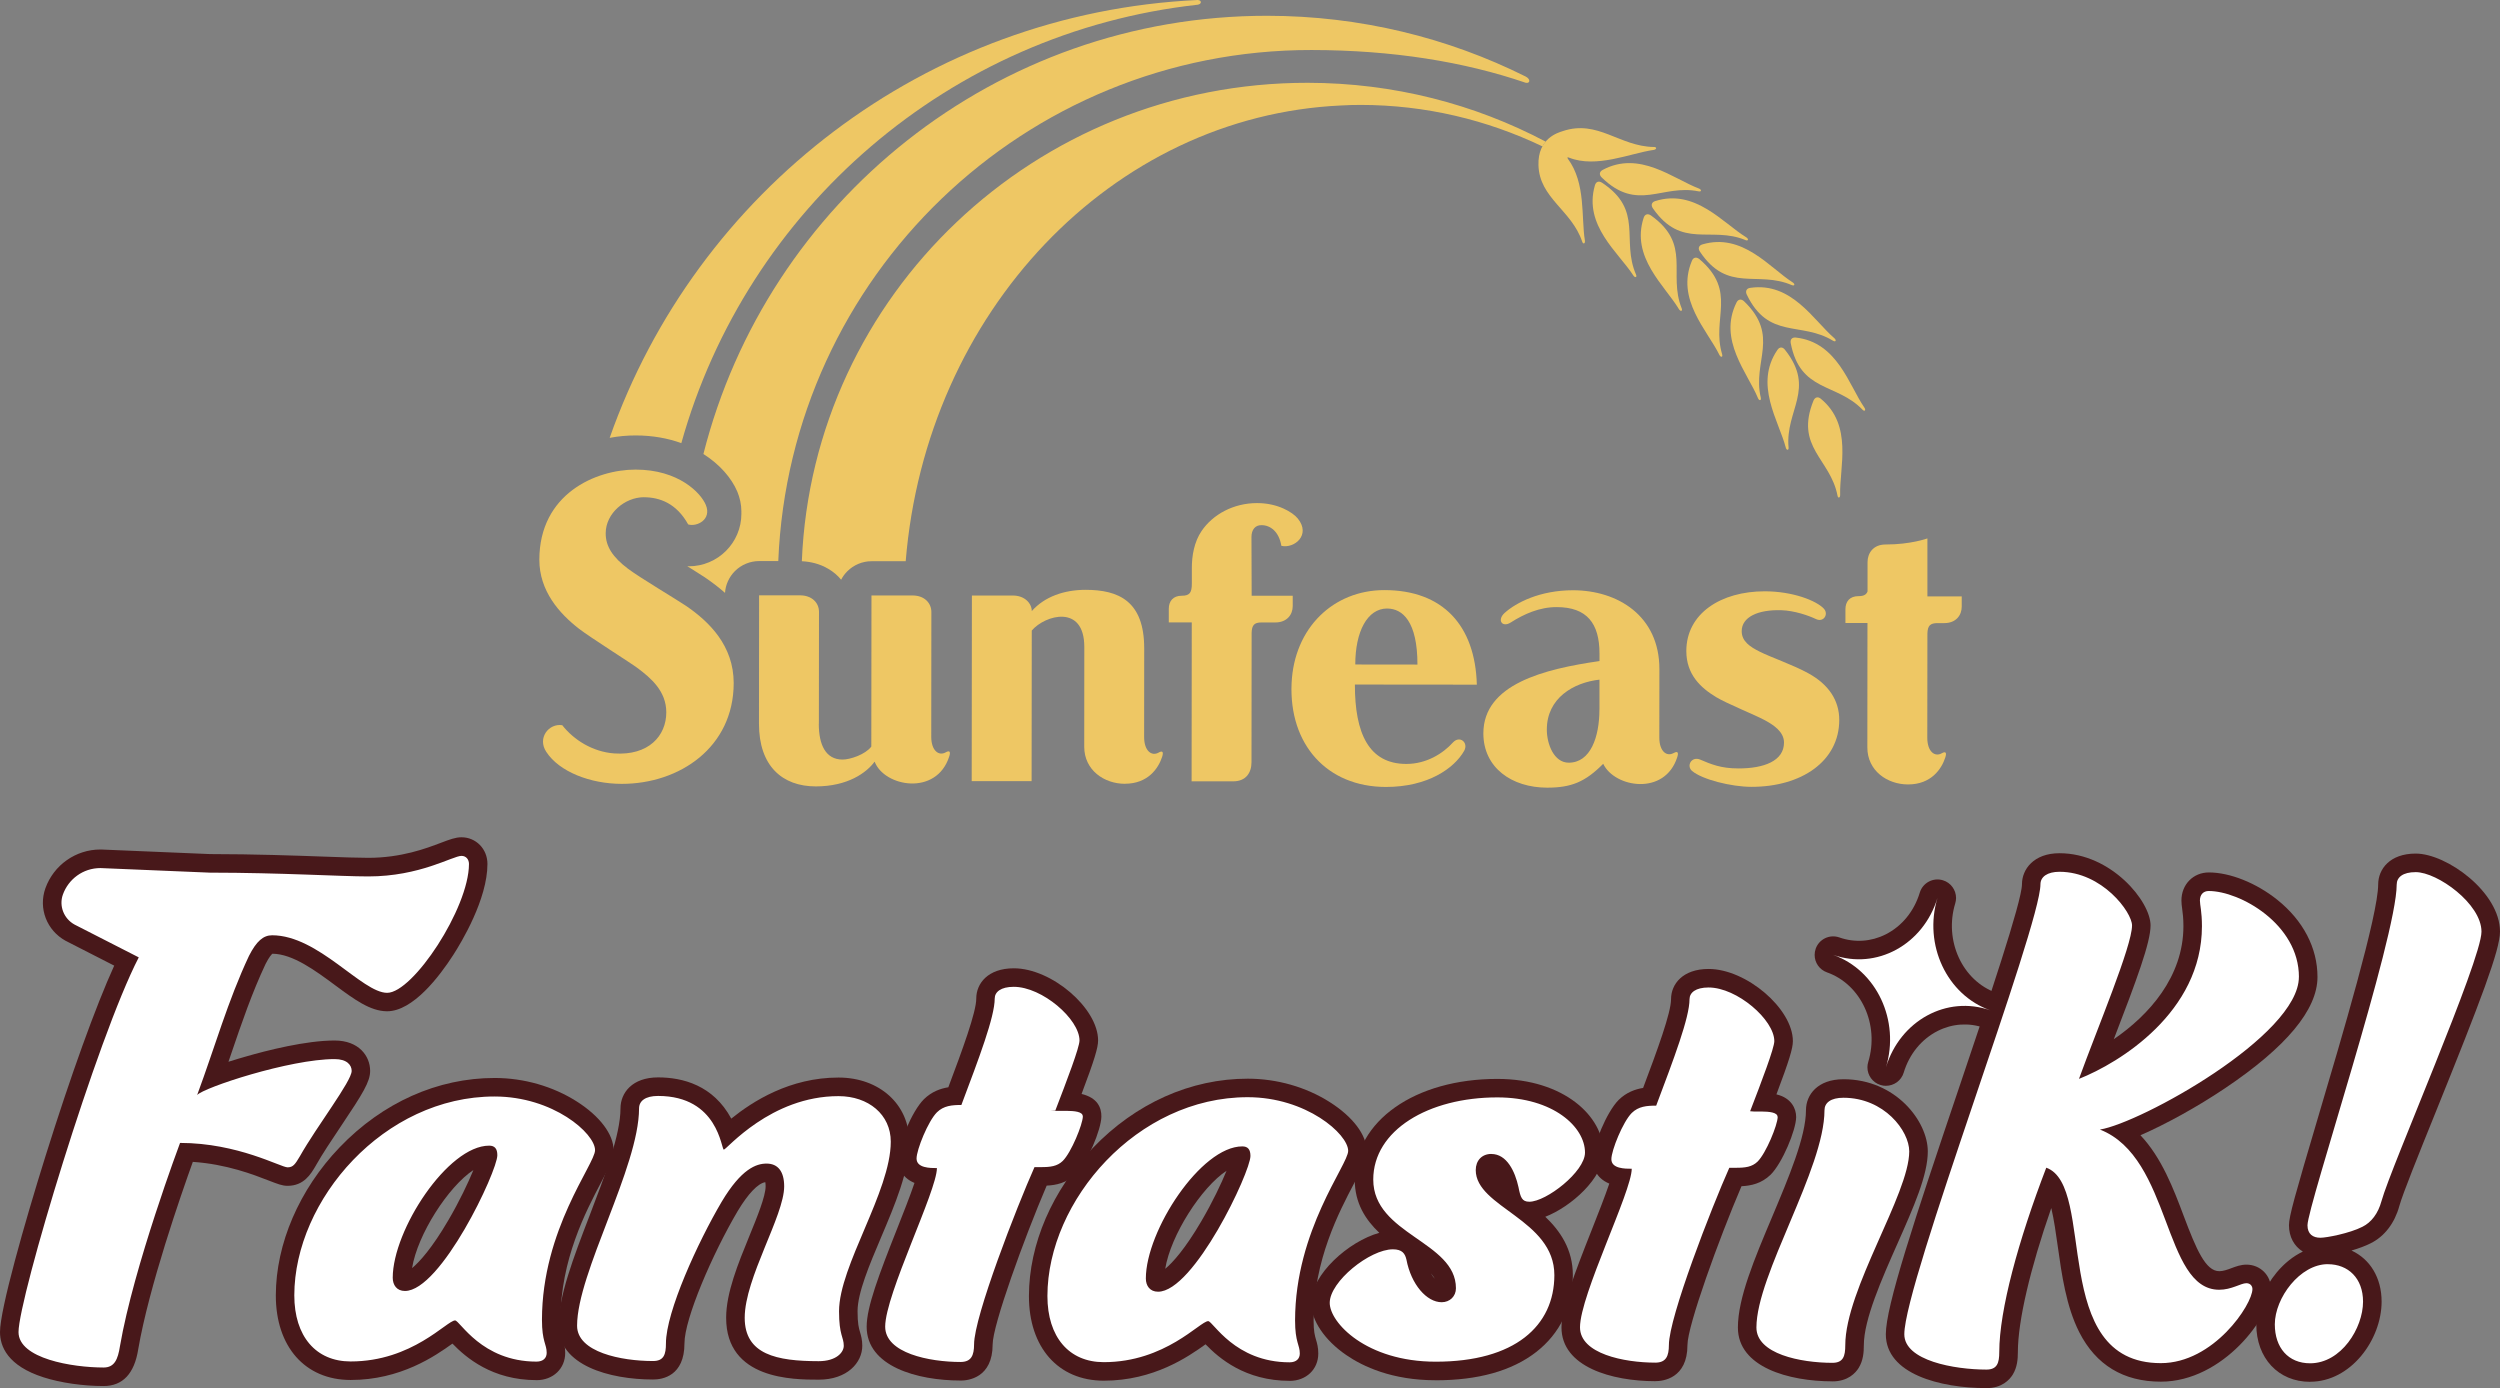
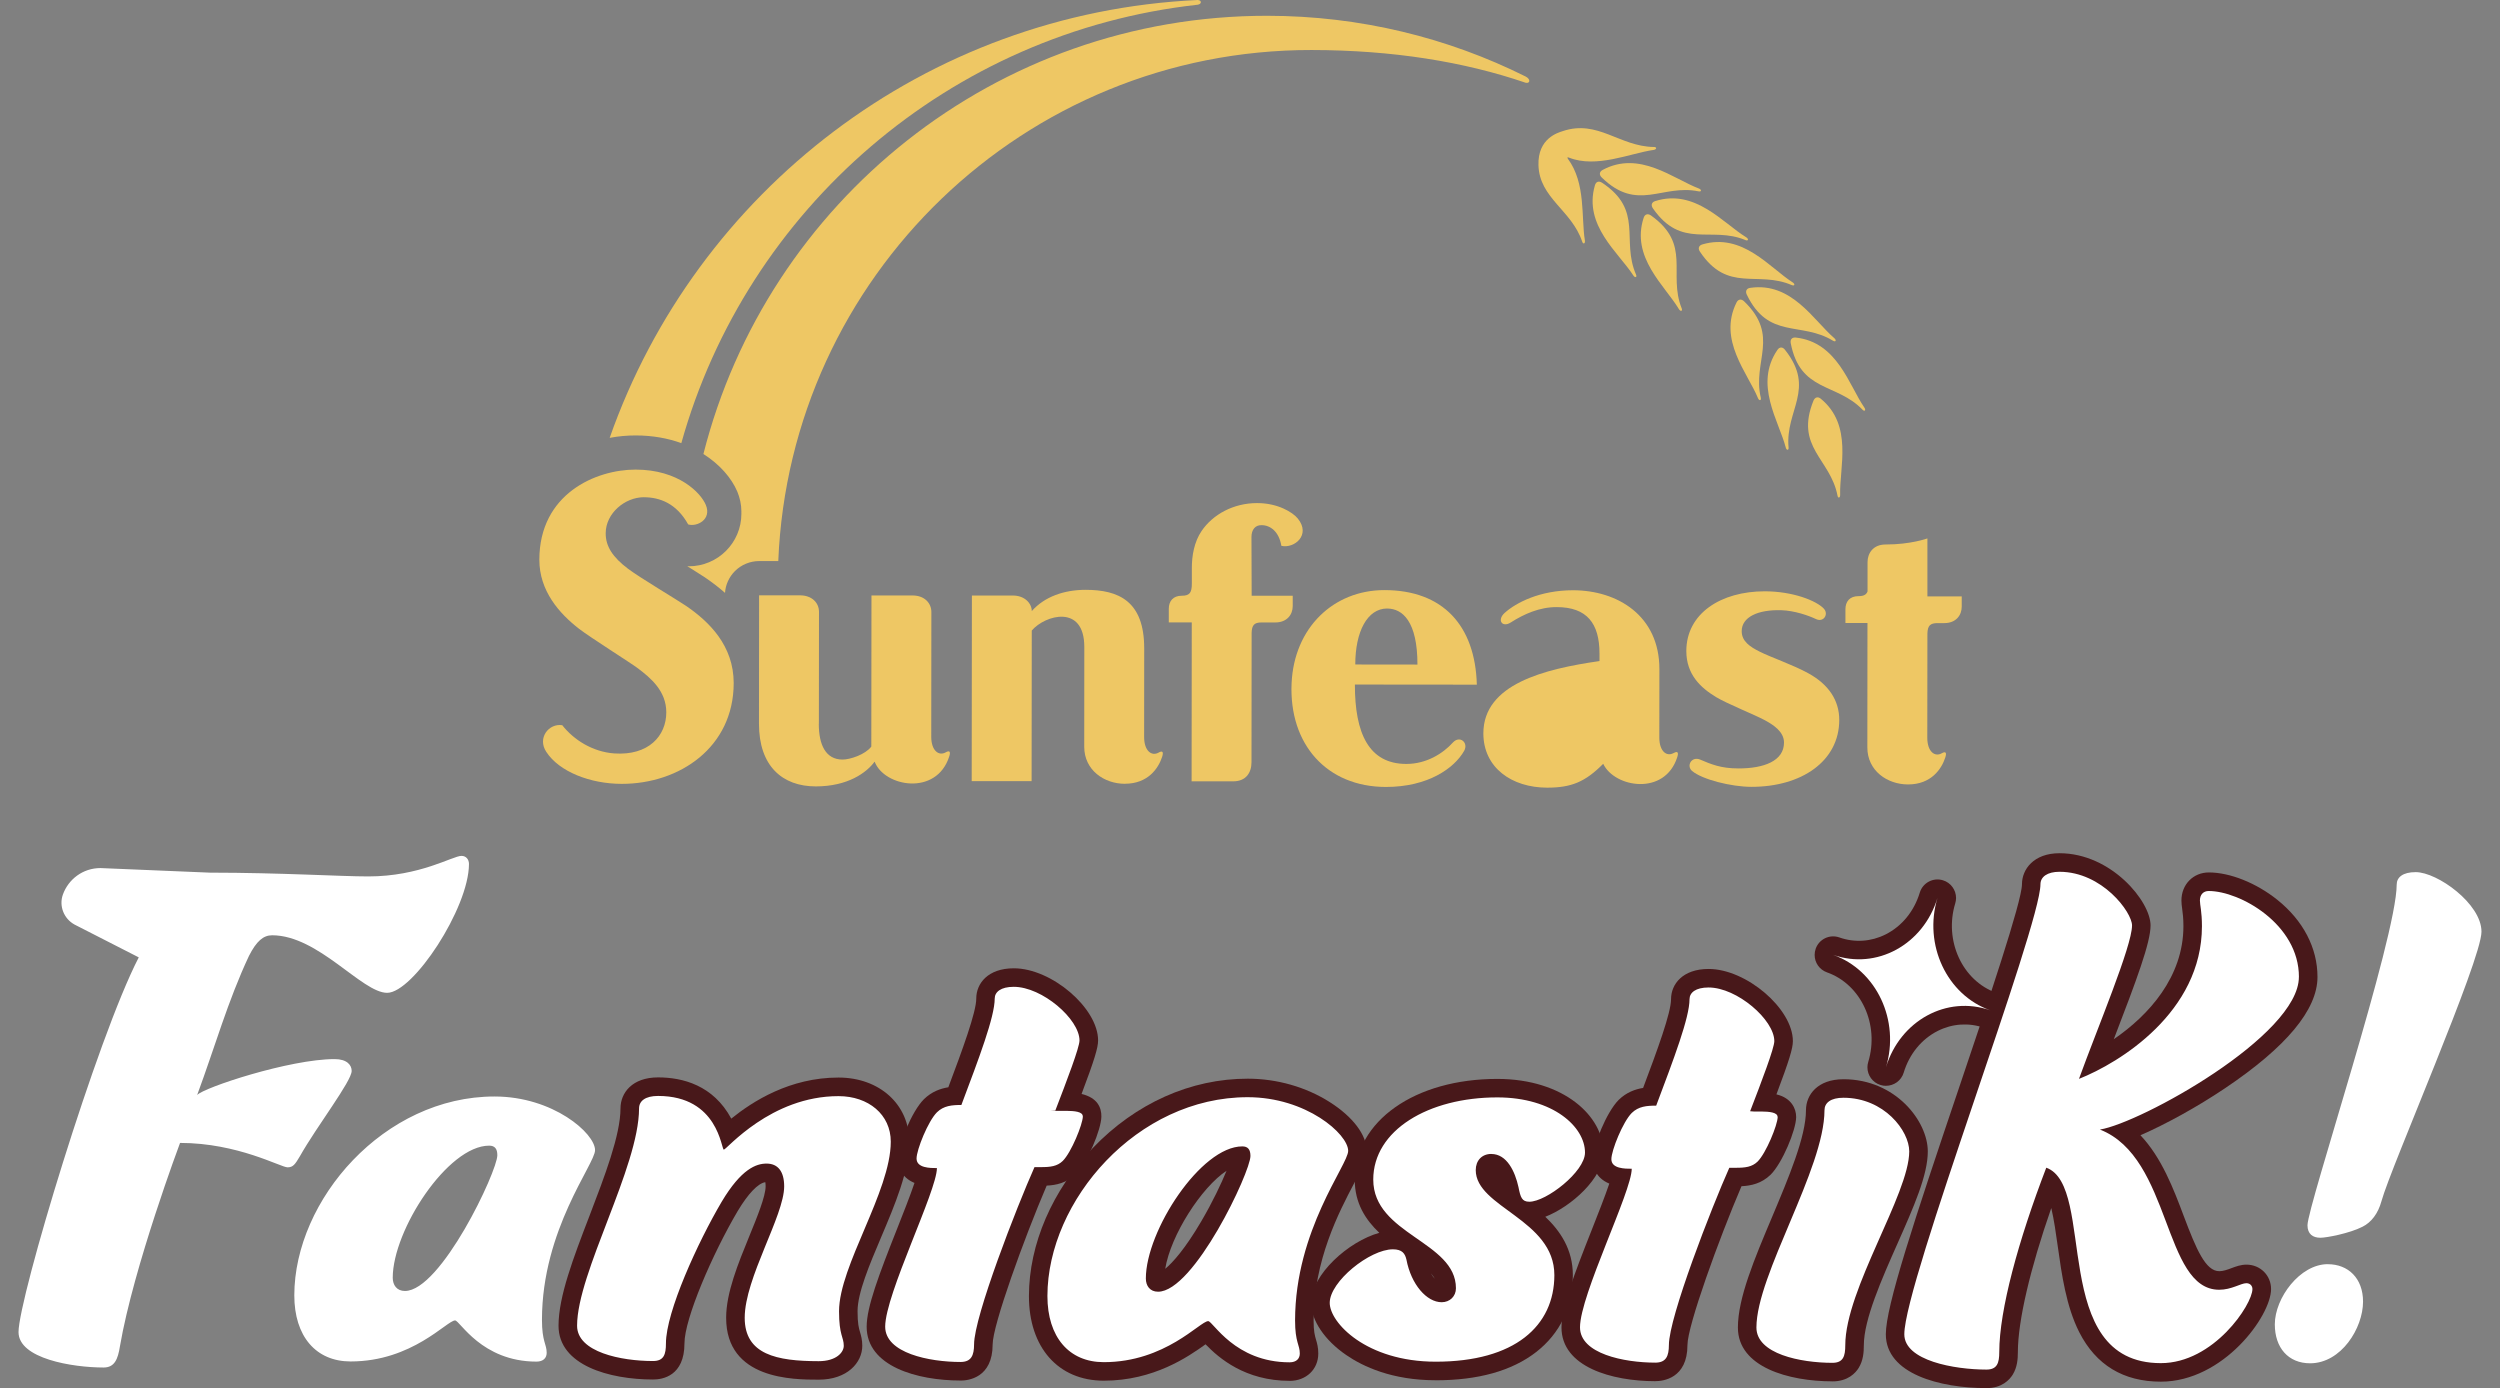
<svg xmlns="http://www.w3.org/2000/svg" id="Layer_1" data-name="Layer 1" viewBox="0 0 639.81 355.25">
  <rect x="0" y="0" width="639.81" height="355.25" fill="#808080" stroke="none" />
  <defs>
    <style>
      .cls-1 {
        fill: #fff;
      }

      .cls-2 {
        fill: #48181a;
      }

      .cls-3 {
        fill: #eec764;
      }
    </style>
  </defs>
  <g>
    <path class="cls-3" d="M162.68,111.44c4.39,0,8.3.74,11.69,1.97C191.11,53.49,243.02,8.23,306.51,1.21c1.09-.16,1.09-1.18,0-1.21-69.73,3.26-128.35,49.05-150.48,112.06,2.26-.43,4.49-.62,6.64-.62" />
    <path class="cls-3" d="M180.47,147.81h0c-.88-.58-1.91-1.24-3.21-2.05-.44-.26-.9-.55-1.37-.84.13,0,.26.01.38.01,7.44,0,13.46-6.02,13.47-13.44,0-.11-.01-.19-.01-.31,0-.1.01-.18.01-.29,0-1.79-.41-3.52-1.03-5.04-.82-1.92-1.92-3.55-3.35-5.17-1.42-1.59-3.2-3.13-5.34-4.49C196.34,51.7,254.79,3.98,324.35,4.04c23.75.02,46.21,5.62,66.11,15.55,1.32.69,1.15,1.83,0,1.59-15.78-5.39-34.02-8.35-54.8-8.38-73.52-.09-133.49,58.01-136.48,130.79h-4.9c-2.31,0-4.57.94-6.19,2.56-1.49,1.49-2.41,3.49-2.54,5.58-1.72-1.52-3.45-2.8-5.08-3.92" />
-     <path class="cls-3" d="M395.58,36.24c-.3.36-.58.76-.82,1.23-14.25-6.81-29.95-10.6-46.49-10.62-1.68,0-3.35.04-5.01.14-58.73,2.68-106.27,52.94-111.47,116.64h-8.75c-2.29-.01-4.55.94-6.18,2.56-.64.64-1.18,1.37-1.59,2.17-.92-1.12-2.04-2.06-3.27-2.77-2.17-1.3-4.55-1.85-6.79-1.96,2.79-68.14,59.71-122.5,129.46-122.44,22.01.02,42.74,5.46,60.89,15.05" />
    <path class="cls-3" d="M456.82,105.57c-.04-.1-.06-.22-.1-.32.04.11.06.23.1.32" />
    <path class="cls-3" d="M418.7,70.27c-3.86-8.82,2.03-16.4-8.69-23.5-.78-.52-1.55-.33-1.83.65-2.98,10.28,6.05,17.19,9.83,23.08.43.67,1.01.48.69-.23" />
    <path class="cls-3" d="M434.7,48.97c.78.17.84-.44.1-.72-6.56-2.47-15.21-9.84-24.65-4.76-.88.48-.91,1.27-.24,1.92,9.21,8.98,15.38,1.64,24.8,3.56" />
    <path class="cls-3" d="M430.38,78.91c-3.56-8.94,2.62-16.3-7.86-23.77-.77-.54-1.54-.37-1.86.57-3.34,10.18,5.43,17.39,9.02,23.42.41.67,1,.52.7-.23" />
    <path class="cls-3" d="M446.7,61.45c.73.3.89-.28.23-.7-5.99-3.66-13.11-12.51-23.32-9.29-.95.3-1.13,1.08-.6,1.85,7.34,10.56,14.79,4.47,23.7,8.13" />
-     <path class="cls-3" d="M440.74,90.68c-2.79-9.22,3.97-16.05-5.83-24.37-.73-.6-1.53-.49-1.9.42-4.18,9.88,3.95,17.8,7.03,24.11.34.68.92.6.7-.16" />
    <path class="cls-3" d="M458.57,72.96c.72.32.9-.25.23-.68-5.91-3.77-12.84-12.76-23.13-9.73-.95.29-1.15,1.06-.63,1.83,7.14,10.71,14.71,4.77,23.53,8.59" />
    <path class="cls-3" d="M450.63,101.79c-2.2-9.37,4.97-15.76-4.28-24.68-.68-.65-1.49-.59-1.93.3-4.79,9.59,2.83,18,5.49,24.49.3.73.89.65.72-.11" />
    <path class="cls-3" d="M469.13,87.21c.67.41.93-.13.33-.65-5.32-4.56-10.91-14.44-21.53-12.89-.99.13-1.29.88-.89,1.72,5.58,11.6,13.88,6.79,22.09,11.82" />
    <path class="cls-3" d="M457.74,114.55c-.92-9.6,7.07-14.96-.93-25.04-.58-.75-1.36-.79-1.92.03-6.05,8.84.37,18.21,2.13,25,.19.76.8.76.72,0" />
    <path class="cls-3" d="M476.67,104.86c.53.57.93.11.47-.54-3.98-5.77-6.89-16.74-17.55-17.93-1-.11-1.48.52-1.3,1.44,2.45,12.62,11.7,10.08,18.38,17.03" />
    <path class="cls-3" d="M470.26,126.84c.13.77.71.6.68-.2-.2-7.02,3.32-17.8-4.96-24.6-.77-.64-1.51-.36-1.87.5-4.82,11.93,4.33,14.83,6.15,24.3" />
    <path class="cls-3" d="M423.27,37.62c-8.89-.14-14.34-7.08-23.34-4.06-1.14.38-6.43,1.8-6.2,8.75.26,8.43,8.51,11.49,11.19,19.53.25.77.82.52.69-.31-.97-5.85.29-14.65-4.35-20.89-.23-.37-.12-.46.26-.31,7.04,2.81,15.69-1.11,21.68-1.96.82-.12.89-.76.07-.76" />
    <path class="cls-3" d="M164.81,127.26c3.94,0,8.3,1.5,11.31,6.95,2.22.68,6.08-1.24,4.52-4.98-1.27-3.08-6.95-9.04-17.98-9.05-10.2,0-24.61,6.21-24.63,23.07,0,7.99,5.11,13.76,10.16,17.67,2.86,2.21,13.27,8.76,15.08,10.13,3.3,2.5,7.25,5.8,7.25,11.25,0,6.05-4.56,11.13-13.33,10.52-5.47-.4-10.32-3.42-13.29-7.22-3.42-.54-6.45,3.24-4.1,6.81,3.3,5.09,11.26,8.19,19.3,8.2,14.87.01,28.65-9.39,28.67-25.78,0-9.6-6.26-15.72-12.21-19.78-2.45-1.66-11.76-7.18-14.82-9.48-3.89-2.93-5.74-5.7-5.73-9.09,0-5.09,4.9-9.23,9.81-9.23" />
    <path class="cls-3" d="M371.82,190.04c-2.6,2.87-6.82,5.47-11.9,5.47-9.62,0-13.19-7.85-13.17-20.32l31.21.03c-.42-15.17-8.72-24.18-23.62-24.2-13.07-.01-23.15,9.64-23.79,23.85-.69,15.59,8.99,26.51,24.12,26.53,10.76.01,17.5-4.77,20.04-9.23,1.19-2.14-1.15-4.05-2.89-2.13ZM355.02,155.74c3.92,0,7.75,3.31,7.74,14.34l-15.91-.02c0-8.4,3.07-14.33,8.17-14.33Z" />
    <path class="cls-3" d="M466.78,155.78c-1.96-2.08-7.96-4.44-15.13-4.45-11.21-.01-20.07,5.65-20.08,15.28,0,5.99,3.64,9.4,7.65,11.81,2.83,1.7,9.9,4.53,12.39,5.87,2.22,1.2,4.96,2.95,4.96,5.75,0,4.72-5.16,6.63-11.66,6.62-4.47,0-6.98-1.06-9.79-2.26-2.22-.93-3.62,1.61-2.07,2.91,2.58,2.18,10.04,4.06,15.19,4.06,12.8.01,22.46-6.55,22.47-17.12,0-4.99-2.69-9.07-7.91-11.94-3.84-2.13-9.81-4.18-12.5-5.56-2.37-1.19-4.56-2.59-4.56-5.22,0-3.6,4.15-5.56,10.18-5.36,3.33.11,6.88,1.34,8.85,2.27,1.98.93,3.27-1.32,2-2.65" />
    <path class="cls-3" d="M322.85,134.4c2.28,0,4.48,1.66,5.08,5.29,3.28.77,7.64-2.76,4.21-6.98-1.3-1.61-5.11-3.96-10.41-3.96-6.1,0-11.34,2.93-14.2,7.12-1.94,2.85-2.51,6.4-2.51,9.54v3.93c0,2.34-.55,3.12-2.57,3.12-2.22,0-3.33,1.37-3.33,3.36v3.46s5.88,0,5.88,0l-.04,40.68h10.64c3.3.01,4.69-2.24,4.69-4.9l.03-33.12c.07-1.97.68-2.64,2.54-2.64h3.53c2.97,0,4.45-2,4.45-4.2v-2.63s-10.51,0-10.51,0l-.05-15.03c0-1.91.98-3.06,2.55-3.04" />
    <path class="cls-3" d="M209.57,185.22l.03-28.63c0-2.37-1.87-4.23-4.85-4.23h-10.48s-.03,32.85-.03,32.85c-.01,10.85,5.99,16.04,14.52,16.05,8.16,0,12.98-3.47,15.08-6.34,2.45,6.45,15.84,8.89,19.09-1.32.36-1.09.22-1.71-.95-1.03-1.73.94-3.64-.44-3.65-3.98l.03-31.97c0-2.19-1.67-4.23-4.85-4.23h-10.48s-.04,38.68-.04,38.68c-1.56,2.05-5.42,3.32-7.37,3.32-4.3,0-6.08-3.78-6.07-9.16" />
-     <path class="cls-3" d="M428.28,192.74c-1.72.95-3.62-.42-3.62-3.98l.02-17.52c.01-13.65-10.7-20.17-22.1-20.18-8.48,0-14.56,3.17-17.46,5.76-2.09,1.84-.69,3.89,1.51,2.49,3.37-2.15,7.37-3.95,11.75-3.94,7.77,0,10.98,4.18,10.97,11.92v1.89c-14.19,2.05-29.71,5.9-29.72,18.51,0,8.76,7.23,13.88,16.33,13.89,6.12,0,9.72-1.43,14.34-6.11,2.89,6.11,15.77,8.28,18.95-1.69.35-1.09.21-1.71-.96-1.03ZM409.33,181.59c0,7-2.26,13.61-7.86,13.6-3.77,0-5.61-4.76-5.6-8.48,0-8.05,6.82-12.03,13.47-12.77v7.64Z" />
+     <path class="cls-3" d="M428.28,192.74c-1.72.95-3.62-.42-3.62-3.98l.02-17.52c.01-13.65-10.7-20.17-22.1-20.18-8.48,0-14.56,3.17-17.46,5.76-2.09,1.84-.69,3.89,1.51,2.49,3.37-2.15,7.37-3.95,11.75-3.94,7.77,0,10.98,4.18,10.97,11.92v1.89c-14.19,2.05-29.71,5.9-29.72,18.51,0,8.76,7.23,13.88,16.33,13.89,6.12,0,9.72-1.43,14.34-6.11,2.89,6.11,15.77,8.28,18.95-1.69.35-1.09.21-1.71-.96-1.03ZM409.33,181.59v7.64Z" />
    <path class="cls-3" d="M287.88,200.58c5.94,0,8.59-3.96,9.55-6.92.34-1.09.21-1.71-.96-1.03-1.72.95-3.65-.42-3.66-3.98l.02-22.7c.01-12.12-6.53-14.99-14.98-15-5.48,0-10.5,1.73-13.79,5.43-.03-2.03-1.86-3.97-4.84-3.97h-10.49s-.05,47.5-.05,47.5h15.33s.04-38.54.04-38.54c3.43-4.01,13.46-6.8,13.45,4.21l-.02,25.54c0,5.97,5.09,9.46,10.4,9.47" />
    <path class="cls-3" d="M493.27,152.63v-14.84s-4.23,1.57-10.73,1.56c-3.09,0-4.59,2.18-4.59,4.5v7.51c-.33.86-1.01,1.21-2.33,1.21-2.22,0-3.33,1.37-3.33,3.36v3.51s5.64,0,5.64,0l-.03,31.85c0,5.97,5.1,9.46,10.4,9.47,5.94,0,8.61-3.96,9.55-6.92.36-1.09.21-1.71-.96-1.03-1.72.95-3.64-.42-3.65-3.98l.03-26.72c.07-1.97.69-2.63,2.55-2.64h1.78c2.97,0,4.45-2,4.45-4.2v-2.63s-8.77,0-8.77,0Z" />
  </g>
  <g>
    <path class="cls-2" d="M482.66,277.89c-.46,0-.92-.07-1.38-.21-2.05-.62-3.37-2.51-3.36-4.54,0-.46.07-.92.21-1.37,2.91-9.56-1.83-19.84-10.56-22.92-1.95-.69-3.17-2.52-3.16-4.47,0-.52.09-1.05.27-1.58.87-2.47,3.58-3.76,6.05-2.89,3.91,1.38,8.13,1.1,11.86-.78,4.17-2.11,7.28-5.91,8.73-10.7.76-2.5,3.41-3.92,5.92-3.15,2.05.62,3.36,2.51,3.36,4.54,0,.46-.07.92-.21,1.37-2.91,9.56,1.83,19.84,10.56,22.92,1.95.69,3.17,2.52,3.16,4.47,0,.52-.09,1.05-.27,1.58-.87,2.47-3.58,3.76-6.05,2.89-3.91-1.38-8.13-1.1-11.86.78-4.17,2.11-7.28,5.91-8.73,10.69-.62,2.05-2.5,3.36-4.54,3.36ZM482.99,249.15c1.95,2.68,3.43,5.73,4.35,8.98,1.34-1.06,2.78-1.99,4.31-2.76,1.26-.64,2.55-1.16,3.87-1.57-1.95-2.68-3.43-5.73-4.35-8.98-1.34,1.06-2.79,1.99-4.31,2.76-1.26.64-2.56,1.16-3.87,1.57Z" />
-     <path class="cls-2" d="M26.5,354.72c-5.27,0-11-.83-15.33-2.22C1.93,349.55,0,344.57,0,340.9c0-5.78,6.26-27.8,11.61-44.91,6.5-20.77,12.89-38.46,17.62-48.86l-12.44-6.36c-4.84-2.66-7.01-8.32-5.16-13.47,2.13-5.92,7.78-9.9,14.07-9.89h.19s27.86,1.17,27.86,1.17c11.43.01,21.71.38,29.22.65,4.8.17,8.6.31,11.25.31,8.49,0,14.85-2.41,18.66-3.86,2.22-.84,3.68-1.4,5.22-1.4,3.73,0,6.65,3,6.65,6.82,0,9.05-6.7,20.12-8.75,23.3-3.47,5.39-10.29,14.42-16.94,14.41-4.3,0-8.45-3.08-13.26-6.64-5.09-3.77-10.85-8.04-16.08-8.09-.2.16-.8.75-1.75,2.62-3.5,7.44-6.09,15.03-8.83,23.07-.22.65-.44,1.3-.67,1.96,1.87-.6,3.51-1.07,4.53-1.36,5.29-1.53,15.27-4.08,22.64-4.08,6.25,0,9.09,4.03,9.09,7.77,0,2.78-1.82,5.72-7.44,14.11-2.34,3.49-4.76,7.11-6.43,10.07l-.04.08c-1.28,2.18-3.04,5.16-7.23,5.16-1.33,0-2.48-.45-4.76-1.33-3.92-1.53-10.85-4.22-19.48-4.8-3.05,8.47-11.22,31.97-13.97,47.93-.98,6.27-3.97,9.44-8.87,9.44ZM21.3,232.44l20.61,10.53-2.19,4.23c-10.54,20.33-30.23,86.53-30.23,93.71.45,1.45,7.07,4.16,16.24,4.32.08-.32.18-.78.28-1.44v-.08c2.16-12.49,7.28-28.83,11.08-40.04l-.7.84,9.61-25.92c1.48-3.98,2.85-8,4.17-11.88,2.71-7.95,5.52-16.17,9.26-24.11l.06-.13c1.1-2.15,4.01-7.87,10.16-7.86,8.38,0,15.82,5.52,21.8,9.95,2.43,1.8,6.07,4.5,7.5,4.76,3.55-1.2,13.29-14.45,15.74-24.18-4.36,1.61-11.41,3.9-20.48,3.89-2.82,0-6.69-.14-11.59-.32-7.88-.28-17.68-.64-28.98-.65h-.19s-27.85-1.17-27.85-1.17c-2.61.04-4.41,1.83-5.06,3.62-.25.7.07,1.52.76,1.92ZM50.23,287.91c9.98.72,17.95,3.82,22.03,5.4.13.05.27.1.41.16,1.85-3.25,4.34-6.97,6.75-10.57,1.5-2.24,3.36-5.02,4.6-7.07-10.02.57-26.99,6.03-30.29,7.87l-3.5,4.2ZM137.3,353.21c-11.37-.01-18.06-5.78-21.51-9.35-4.44,3.19-13.29,9.32-26.07,9.31-11.64-.01-19.15-8.52-19.13-21.67s5.97-27.07,16.35-37.89c10.98-11.45,25.07-17.74,39.67-17.73,7.46,0,14.91,2.14,20.98,6,5.92,3.76,9.44,8.43,9.44,12.49,0,2.18-1.13,4.32-3.18,8.21-3.89,7.39-10.39,19.76-10.41,35.19,0,2.77.31,3.84.61,4.87.27.91.6,2.03.6,3.59,0,4.05-3.1,6.99-7.35,6.99ZM137.31,343.73v4.74s0-4.74,0-4.74h0ZM126.6,285.35c-26.18-.02-46.51,24.79-46.53,46.14,0,4.55,1.25,12.17,9.66,12.18,10.06,0,16.83-4.86,20.87-7.77,2.29-1.65,3.8-2.73,5.89-2.73,2.36,0,3.72,1.48,5.03,2.92,2.17,2.36,6,6.53,12.98,7.45-.29-1.31-.54-3.11-.53-5.79.02-17.76,7.49-31.96,11.5-39.59.7-1.34,1.55-2.94,1.94-3.85-1.46-2.7-9.56-8.94-20.81-8.95ZM103.63,335.13c-4.56,0-7.86-3.42-7.86-8.13.01-13.49,15.15-38.55,29.44-38.54,3.4,0,6.82,2.23,6.82,7.19,0,4.03-5.28,14.89-9.02,21.31-10.6,18.18-17.2,18.17-19.38,18.17ZM105.25,327.02h0s0,0,0,0ZM121.16,299.44c-6.41,4.22-14.31,16.47-15.7,25.1,1.91-1.58,5.1-5.11,9.24-12.18,2.88-4.91,5.12-9.65,6.46-12.93Z" />
    <path class="cls-2" d="M330.04,353.39c-11.37-.01-18.06-5.78-21.51-9.35-4.44,3.19-13.29,9.32-26.07,9.31-11.64-.01-19.15-8.52-19.13-21.67.01-13.26,5.97-27.07,16.35-37.89,10.98-11.45,25.07-17.74,39.67-17.73,7.46,0,14.91,2.14,20.98,6,5.92,3.76,9.44,8.43,9.44,12.49,0,2.18-1.13,4.32-3.18,8.21-3.89,7.39-10.39,19.76-10.41,35.19,0,2.77.31,3.84.61,4.87.27.91.6,2.03.59,3.59,0,4.05-3.1,6.99-7.35,6.99ZM330.05,343.91v4.74s0-4.74,0-4.74h0ZM319.34,285.54c-26.18-.02-46.51,24.79-46.53,46.14,0,4.55,1.25,12.17,9.66,12.18,10.06,0,16.83-4.86,20.87-7.77,2.29-1.65,3.8-2.73,5.89-2.73,2.36,0,3.72,1.48,5.03,2.92,2.17,2.36,6,6.53,12.98,7.45-.29-1.31-.54-3.11-.53-5.79.02-17.76,7.49-31.96,11.5-39.59.7-1.34,1.55-2.94,1.94-3.85-1.46-2.7-9.56-8.94-20.81-8.95ZM340.33,294.91h0ZM296.37,335.32c-4.56,0-7.86-3.42-7.86-8.13.01-13.49,15.15-38.55,29.44-38.54,3.4,0,6.82,2.23,6.82,7.19,0,4.03-5.28,14.89-9.02,21.31-10.6,18.18-17.2,18.17-19.38,18.17ZM297.99,327.21h0s0,0,0,0ZM313.91,299.62c-6.41,4.22-14.31,16.47-15.7,25.1,1.91-1.58,5.1-5.11,9.24-12.18,2.88-4.91,5.12-9.65,6.46-12.93Z" />
    <path class="cls-2" d="M367.37,353.24c-11.13-.01-18.57-3.52-22.86-6.47-5.53-3.79-8.96-8.91-8.95-13.34,0-7.25,9.63-15.77,17.44-17.92-3.52-3.34-6.3-7.6-6.29-13.64.01-14.94,15.38-25.77,36.54-25.75,16.99.02,27.13,9.6,27.12,18.86,0,6.49-8.33,13.89-14.89,16.42,3.82,3.64,7.06,8.36,7.05,14.96,0,8.11-3.27,14.92-9.43,19.69-6.18,4.79-14.84,7.21-25.73,7.2ZM355.57,324.58c-3.91.83-10.36,6.46-10.52,8.88.15,1.78,6.45,10.29,22.34,10.3,16.3.02,25.65-6.33,25.66-17.41,0-5.06-3.8-8.23-9.61-12.48-4.93-3.61-10.51-7.69-10.51-14.42,0-5.06,3.76-8.87,8.74-8.87,5.43,0,9.68,4.34,11.43,11.62,3.02-1.51,7.4-5.43,7.78-7.31-.07-3.82-6.35-9.29-17.65-9.3-15.41-.01-27.04,6.98-27.05,16.28,0,4.52,3.46,7.26,9.17,11.23,5.34,3.72,11.99,8.34,11.98,16.6,0,4.66-3.69,8.31-8.4,8.3-5.97,0-11.45-5.58-13.38-13.44ZM366.19,325.87c.34.57.69,1.05,1.04,1.43-.27-.48-.61-.96-1.04-1.43ZM356.67,324.48h0ZM391.39,302.81v4.74s0-4.74,0-4.74Z" />
    <path class="cls-2" d="M468.95,353.52c-11.16-.01-24.19-3.63-24.18-13.78,0-7.54,4.25-17.61,8.74-28.26,4.26-10.12,8.68-20.59,8.68-27.35,0-3.95,2.98-7.93,9.61-7.93,13.37.01,21.57,10.77,21.57,18.48,0,6.08-3.6,14.19-7.76,23.58-4.03,9.09-8.6,19.4-8.61,26.02,0,1.81-.16,3.92-1.32,5.8-.8,1.29-2.73,3.45-6.73,3.45ZM471.63,285.68c-.52,8.45-5.02,19.13-9.38,29.47-3.93,9.32-7.99,18.96-7.99,24.59,0,1.61,5.23,4,13.26,4.27.1-8.58,4.84-19.26,9.42-29.6,3.42-7.7,6.95-15.67,6.95-19.75,0-2.61-4.23-8.98-12.09-8.99-.06,0-.12,0-.17,0ZM423.62,353.48c-11.08-.01-24.01-3.63-24-13.78,0-5.02,3.1-13.21,7.82-25.13,1.47-3.73,3.3-8.35,4.42-11.66-3.55-1.47-4.21-4.32-4.2-6.24,0-3.47,3.49-12.07,6.61-15.19,2.01-1.96,4.28-2.74,6.24-3.05,3.64-9.67,7.15-19.23,7.15-22.71,0-3.86,2.98-7.74,9.61-7.74,9.68,0,21.58,10.2,21.57,18.48,0,1.82-.93,4.92-4.21,13.62.04,0,.09.02.13.03,3.66.91,4.94,3.59,4.92,5.79-.03,3.31-3.56,11.81-6.57,14.77-2.34,2.24-4.97,2.79-7.42,2.91-5.79,13.52-13.83,35.73-13.83,40.65,0,8.58-6.3,9.25-8.22,9.24ZM417.81,294.38h4.53s0,4.75,0,4.75c0,3.39-2.2,9.11-6.09,18.93-3.02,7.62-7.15,18.06-7.15,21.65,0,1.64,5.5,4.03,13.27,4.27.23-9.12,12.12-38.58,15.75-46.76l.94-3.11,5.06.02c1.4,0,2.21-.07,2.4-.26.63-.63,1.69-2.72,2.52-4.69h-.47s-7.4-.44-7.4-.44l2.33-6.06c1.63-4.24,5.4-14.01,5.86-16.36-.13-.69-1.15-2.8-3.99-5.16-2.7-2.25-5.88-3.7-8.09-3.7-.08,0-.15,0-.22,0-.6,5.35-3.69,13.76-8.42,26.33l-1.47,3.91h-3.28c-2.22,0-2.63.23-2.94.53-.83.83-2.26,3.82-3.1,6.14Z" />
    <path class="cls-2" d="M508.37,355.25c-11.88-.01-25.75-3.63-25.74-13.79,0-7.15,7.14-28.79,18.9-63.57,7.1-21.02,15.94-47.18,15.94-51.6,0-3.82,3.01-7.93,9.61-7.93,13.24.01,23.31,12.33,23.3,18.48,0,4.37-3.53,13.84-9.33,28.91-.03.07-.05.14-.08.21,8.94-6.12,17.81-15.92,17.82-28.92,0-2.1-.18-3.4-.32-4.45-.1-.72-.19-1.4-.19-2.13,0-4.1,3.02-7.18,7.01-7.18,5.41,0,12.11,2.68,17.49,6.97,6.66,5.32,10.33,12.35,10.32,19.79,0,8.35-7.97,17.93-23.65,28.46-7.17,4.82-15.14,9.19-21.66,12.04,5.45,5.74,8.49,13.78,11.07,20.64,3.22,8.54,5.59,14.15,9.11,14.15,1.02,0,2.1-.4,3.14-.79,1.18-.44,2.39-.89,3.81-.89,3.53,0,6.3,2.75,6.3,6.25,0,6.88-12.22,23.71-28.21,23.7-9.58,0-16.6-4.26-20.87-12.64-3.36-6.61-4.51-14.85-5.53-22.13-.43-3.06-.93-6.68-1.64-9.66-5.4,15.5-8.54,28.89-8.55,36.84,0,1.81-.16,3.92-1.32,5.8-.8,1.29-2.73,3.45-6.73,3.45ZM526.84,227.85c-.88,7.1-6.93,25.24-16.33,53.07-8.19,24.25-18.39,54.44-18.4,60.55,0,1.21,5.71,3.99,14.83,4.27.08-10.67,4.57-28.35,12.34-48.6l1.67-4.34,4.37,1.58c7.84,2.84,9.22,12.7,10.68,23.14,2.25,16.06,4.64,26.59,17.01,26.6,6.7,0,12.53-5.05,15.84-9.33-.29.02-.59.03-.9.03-10.33,0-14.21-10.32-17.97-20.29-3.36-8.92-6.84-18.14-14.27-21.03l-16.25-6.32,17.21-2.78c3.84-.62,15.53-5.75,27.47-13.77,14.36-9.64,19.45-17.12,19.46-20.6,0-9.18-9.31-15.28-15.52-16.86.1,1.02.18,2.29.18,3.88-.03,29-30.94,42.07-34.47,43.47l-9.79,3.88,3.59-9.9c1.31-3.62,2.91-7.76,4.6-12.15,3.39-8.79,8.47-21.99,8.69-25.31-.62-2.03-6.03-9.18-13.82-9.19-.08,0-.16,0-.23,0ZM571.74,329.66h0s0,0,0,0Z" />
-     <path class="cls-2" d="M591.2,353.64c-8.11,0-13.77-6.06-13.76-14.71,0-4.39,1.95-9.35,5.21-13.27,1.96-2.36,4.26-4.18,6.7-5.35-2.21-1.35-3.55-3.76-3.55-6.75,0-2.22,1.5-7.55,7.43-27.55,6.13-20.65,15.39-51.87,15.4-59.63,0-3.95,2.98-7.93,9.61-7.93,7.93,0,21.58,9.89,21.57,19.98,0,4.69-4.87,17.5-16.52,46.34-4.31,10.67-8.38,20.75-9.24,23.86-1.2,4.4-3.8,7.8-7.33,9.55-1.42.72-3.16,1.35-4.92,1.86,4.73,2.17,7.71,6.95,7.71,13.07,0,9.69-7.84,20.52-18.3,20.51ZM595.74,328.27c-4.25,0-8.81,6.25-8.82,10.66,0,3.46,1.44,5.22,4.28,5.22,5.02,0,8.81-6.69,8.81-11.04,0-2.21-.74-4.84-4.28-4.85ZM618.05,227.94c-.74,9.65-7.57,33.28-15.73,60.77-2.63,8.85-5.54,18.66-6.62,23.04,2.02-.38,4.99-1.12,6.75-2.02,1.11-.55,1.97-1.83,2.45-3.6,1.01-3.65,4.8-13.03,9.59-24.9,5.85-14.48,15.64-38.71,15.83-42.83,0-4.02-8.68-10.46-12.09-10.46-.07,0-.13,0-.19,0Z" />
    <path class="cls-2" d="M245.8,353.31c-11.08-.01-24.01-3.63-24-13.78,0-5.02,3.1-13.21,7.82-25.13,1.47-3.73,3.31-8.35,4.42-11.66-3.55-1.47-4.21-4.32-4.2-6.24,0-3.47,3.49-12.07,6.62-15.19,2.01-1.96,4.28-2.74,6.24-3.05,3.64-9.67,7.15-19.23,7.15-22.71,0-3.86,2.98-7.74,9.61-7.74,9.68,0,21.58,10.2,21.57,18.48,0,1.82-.93,4.93-4.23,13.68,4.13.99,5.09,3.55,5.07,5.77h0c-.03,3.31-3.56,11.81-6.57,14.78-2.35,2.24-4.98,2.79-7.43,2.91-5.79,13.52-13.83,35.74-13.83,40.65,0,8.58-6.3,9.25-8.22,9.24ZM239.98,294.21h4.53s0,4.75,0,4.75c0,3.39-2.2,9.11-6.09,18.93-3.02,7.62-7.15,18.06-7.15,21.65,0,1.64,5.5,4.03,13.27,4.27.23-9.12,12.12-38.58,15.74-46.76l.94-3.11,5.06.02c1.4,0,2.21-.08,2.4-.26.63-.63,1.69-2.71,2.52-4.68h-2.33s-.11-5.31-.11-5.31l-3.1-1.2c1.63-4.24,5.4-14.01,5.86-16.36-.13-.69-1.15-2.8-3.99-5.16-2.7-2.25-5.88-3.7-8.09-3.7-.08,0-.15,0-.22,0-.6,5.35-3.69,13.77-8.42,26.34l-1.47,3.9h-3.28c-2.22,0-2.63.23-2.94.53-.83.83-2.26,3.82-3.11,6.14ZM277.11,285.7h0s0,0,0,0Z" />
    <path class="cls-2" d="M209.49,353.09c-6.47,0-23.67-.02-23.65-15.85,0-6.38,3.04-13.8,5.97-20.98,1.94-4.74,4.13-10.1,4.13-12.65,0-.48-.04-.83-.08-1.06-1.85.27-4.41,2.94-7.09,7.43-6.42,10.9-13.6,27.49-13.6,33.83,0,8.35-5.63,9.25-8.05,9.24-11.16-.01-24.19-3.63-24.18-13.78,0-7.46,3.85-17.5,7.93-28.12,3.89-10.15,7.92-20.65,7.93-27.49,0-3.95,2.98-7.93,9.61-7.93,6.27,0,14.13,1.99,18.74,10.55,5.48-4.43,15.02-10.52,27.45-10.51,10.49,0,18.11,6.91,18.1,16.41,0,7.5-3.68,16.15-7.22,24.51-2.95,6.96-6.01,14.16-6.01,18.89,0,3.18.33,4.33.63,5.33.26.88.58,1.97.58,3.5,0,4.32-3.84,8.68-11.17,8.68ZM196.17,293.05c4.27,0,9.25,2.78,9.25,10.58,0,4.41-2.24,9.89-4.84,16.23-2.47,6.03-5.26,12.87-5.27,17.4,0,2.83,0,6.35,14.18,6.36.63,0,1.11-.07,1.45-.15-.41-1.38-.98-3.48-.98-7.89,0-6.65,3.29-14.39,6.77-22.58,3.18-7.49,6.47-15.24,6.47-20.81,0-4.77-4.33-6.92-8.62-6.92-9.15,0-16.54,4.52-21.07,8.08.87-.2,1.75-.29,2.66-.29ZM168.23,285.21c-.47,8.38-4.56,19.02-8.51,29.33-3.59,9.35-7.29,19.02-7.3,24.73,0,1.61,5.23,4,13.26,4.27.17-9.8,9.21-28.7,14.93-38.41,1.46-2.45,2.93-4.51,4.41-6.2-3.52-.13-4.47-3.44-4.79-4.54-1.38-4.77-3.76-9.19-11.84-9.2-.06,0-.11,0-.16,0ZM196.29,302.54h0s0,0,0,0Z" />
    <path class="cls-1" d="M495.85,229.8h0c-3.64,11.97,2.41,24.85,13.52,28.77h0c-11.11-3.92-23.07,2.6-26.71,14.57h0c3.64-11.97-2.41-24.85-13.52-28.77h0c11.11,3.92,23.07-2.6,26.71-14.57Z" />
    <path class="cls-1" d="M152.29,294.36c0-4.32-10.75-13.73-25.69-13.74-28.31-.03-51.25,26.45-51.28,50.88,0,10.52,5.54,16.92,14.4,16.93,15.8.01,24.67-10.5,26.75-10.5,1.22,0,6.76,10.53,20.83,10.54,1.74,0,2.61-.94,2.61-2.25,0-2.25-1.21-2.82-1.21-8.46.02-23.12,13.58-39.83,13.59-43.4ZM103.63,330.39c-2.08,0-3.12-1.51-3.12-3.39.01-12.22,14.1-33.82,24.69-33.8,1.39,0,2.08.75,2.08,2.45,0,4.13-14.45,34.75-23.65,34.74ZM345.03,294.54c0-4.32-10.75-13.73-25.69-13.74-28.31-.03-51.25,26.45-51.28,50.88,0,10.52,5.54,16.92,14.4,16.93,15.8.01,24.67-10.5,26.75-10.5,1.22,0,6.76,10.53,20.83,10.54,1.74,0,2.61-.94,2.61-2.25,0-2.25-1.21-2.82-1.21-8.46.02-23.12,13.58-39.83,13.59-43.4ZM296.37,330.58c-2.08,0-3.12-1.51-3.12-3.39.01-12.22,14.1-33.81,24.69-33.8,1.39,0,2.08.75,2.08,2.45,0,4.13-14.45,34.75-23.65,34.74ZM588.35,250.04c.01-13.53-15.09-22-23.08-22.01-1.39,0-2.26.94-2.26,2.44,0,1.13.52,2.82.52,6.58-.02,21.99-21.05,34.94-31.47,39.06,4.7-12.96,13.58-34,13.58-39.26,0-3.38-7.63-13.73-18.57-13.74-3.13,0-4.86,1.31-4.87,3.19-.01,10.9-34.83,102.01-34.84,115.17,0,6.77,12.84,9.03,21,9.04,2.78,0,3.3-1.69,3.3-4.51.01-10.71,4.89-28.56,12.03-47.16,13.02,4.71.47,49.99,29.3,50.02,13.54.01,23.46-15.01,23.46-18.96,0-.75-.52-1.5-1.56-1.5-1.39,0-3.82,1.69-6.95,1.68-14.41-.01-12.12-33.84-30.52-41,10.42-1.68,50.9-24.01,50.92-39.04ZM595.74,323.53c-7.12,0-13.55,8.63-13.56,15.4,0,6.01,3.46,9.96,9.02,9.97,7.99,0,13.55-9.01,13.56-15.77,0-6.01-3.81-9.59-9.02-9.59ZM618.24,223.2c-3.3,0-4.86,1.31-4.87,3.19-.01,13.53-22.83,82.29-22.83,87.18,0,2.26,1.39,3.2,3.3,3.2,1.56,0,7.47-1.12,10.77-2.81,2.26-1.12,4-3.38,4.87-6.57,2.44-8.83,25.59-61.62,25.59-68.95,0-7.14-11.27-15.23-16.83-15.24ZM471.8,280.94c-3.3,0-4.86,1.31-4.87,3.19-.01,15.03-17.41,42.08-17.42,55.61,0,6.77,11.28,9.03,19.44,9.04,2.78,0,3.3-1.69,3.3-4.51.01-14.28,16.36-38.7,16.37-49.6,0-5.26-6.41-13.72-16.83-13.73ZM381.67,295.33c3.99,0,6.07,4.52,6.94,8.46.52,2.63.87,3.76,2.78,3.76,4.34,0,14.25-7.69,14.25-12.58,0-6.58-8.15-14.1-22.39-14.12-17.71-.02-31.79,8.43-31.8,21.02-.01,14.1,21.17,15.81,21.16,27.83,0,2.07-1.57,3.57-3.65,3.57-3.82,0-7.81-4.52-9.02-10.91-.35-1.5-1.04-2.63-3.47-2.63-5.9,0-16.16,8.25-16.16,13.7,0,5.07,9.36,15.04,27.08,15.06,20.32.02,30.4-9.18,30.41-22.15.01-14.28-20.13-17.31-20.12-26.89,0-2.44,1.57-4.13,4-4.13ZM277.11,285.7c0-1.21-2.13-1.39-4.23-1.41h-4s1.2-.07,1.2-.07c2.99-7.76,6.19-16.16,6.19-17.94,0-5.45-9.54-13.73-16.83-13.73-3.3,0-4.86,1.31-4.87,3,0,4.7-4.01,15.22-8.53,27.24-2.43,0-4.52.18-6.25,1.87-2.26,2.25-5.22,9.58-5.22,11.83,0,2.44,3.47,2.45,5.21,2.45,0,5.83-13.23,32.31-13.24,40.58,0,6.77,11.28,9.03,19.27,9.04,2.78,0,3.47-1.69,3.48-4.51,0-7.14,10.94-35.22,15.46-45.36h0s1.52,0,1.52,0c2.6.02,4.29-.22,5.7-1.57,2.19-2.15,5.14-9.42,5.16-11.43ZM454.93,285.87c0-1.21-2.13-1.39-4.23-1.41h-1.88s-.92-.07-.92-.07c2.99-7.76,6.19-16.16,6.19-17.94,0-5.45-9.54-13.73-16.83-13.73-3.3,0-4.86,1.31-4.87,3,0,4.7-4.01,15.22-8.53,27.24-2.43,0-4.52.18-6.25,1.87-2.26,2.25-5.22,9.58-5.22,11.83,0,2.44,3.47,2.45,5.21,2.45,0,5.83-13.23,32.31-13.24,40.58,0,6.77,11.28,9.03,19.27,9.04,2.78,0,3.47-1.69,3.48-4.51,0-7.14,10.94-35.22,15.46-45.36h0s1.52,0,1.52,0c2.6.02,4.29-.22,5.7-1.57,2.19-2.15,5.14-9.42,5.16-11.43ZM196.17,297.79c-2.6,0-6.43,1.31-11.47,9.76-6.09,10.33-14.27,28.18-14.27,36.26,0,2.82-.53,4.51-3.3,4.51-8.16,0-19.45-2.27-19.44-9.04.01-13.53,15.84-40.58,15.86-55.61,0-1.88,1.57-3.19,4.87-3.19,15.45.01,16.14,13.73,16.83,13.74.69,0,11.99-13.71,29.36-13.69,7.64,0,13.37,4.71,13.36,11.66-.01,12.78-13.23,31.75-13.24,43.4,0,6.2,1.21,6.58,1.21,8.83,0,1.69-1.91,3.94-6.43,3.94-10.77-.01-18.93-1.71-18.92-11.11,0-10.15,10.1-26.11,10.1-33.63,0-3.76-1.56-5.83-4.51-5.83ZM35.51,245.02c-10.65,20.54-30.76,87.22-30.77,95.89,0,6.79,13.75,9.06,21.77,9.07,2.79,0,3.66-2.07,4.19-5.46,3.5-20.36,15.38-52.02,15.38-52.02,14.81.01,25.78,6.25,27.52,6.25,1.39,0,1.92-.75,3.14-2.82,4.36-7.73,13.26-19.22,13.26-21.86,0-1.51-1.22-3.02-4.35-3.02-11.5-.01-33.63,7.32-35.2,9.2,4.54-12.25,7.86-24.12,13.27-35.62,1.92-3.77,3.66-5.27,5.93-5.27,11.85.01,22.98,14.73,29.43,14.73,6.62,0,20.92-21.66,20.94-32.97,0-1.13-.69-2.07-1.91-2.08-2.26,0-10.63,5.27-23.87,5.26-7.14,0-22.1-.95-40.57-.97l-27.96-1.17c-4.52,0-8.21,2.88-9.61,6.76-1.06,2.94.24,6.2,2.98,7.7l16.44,8.4Z" />
  </g>
</svg>